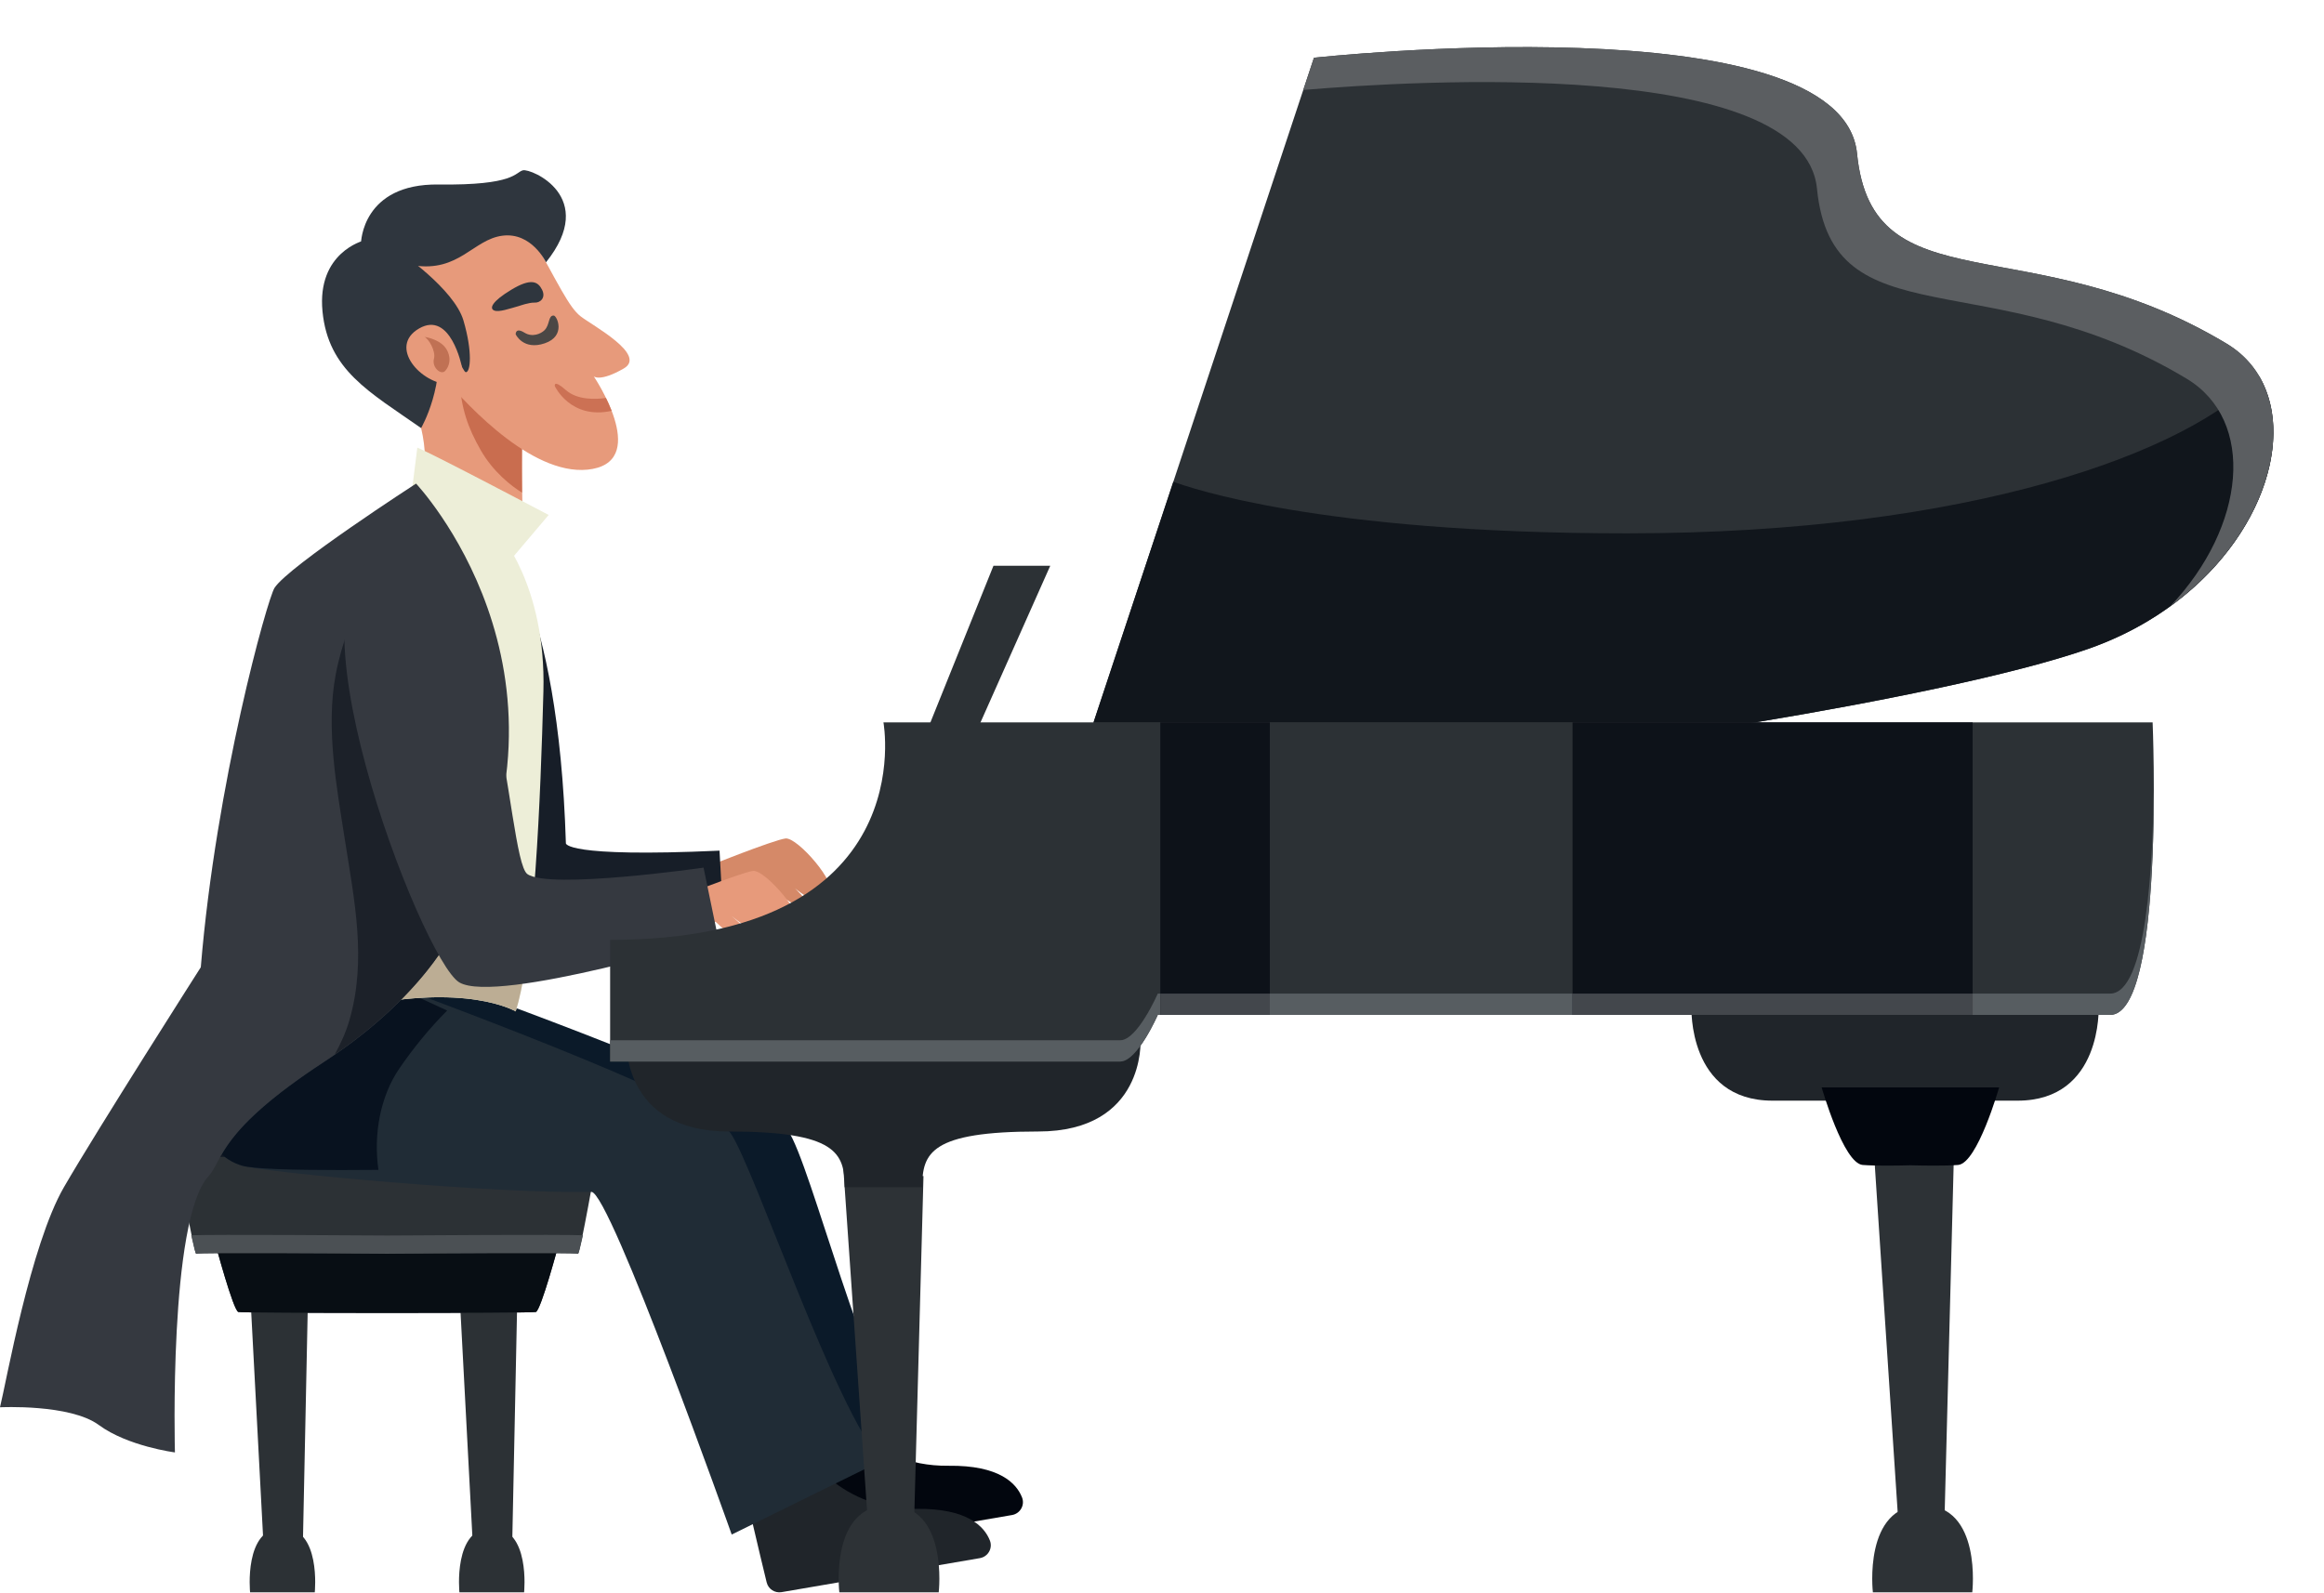
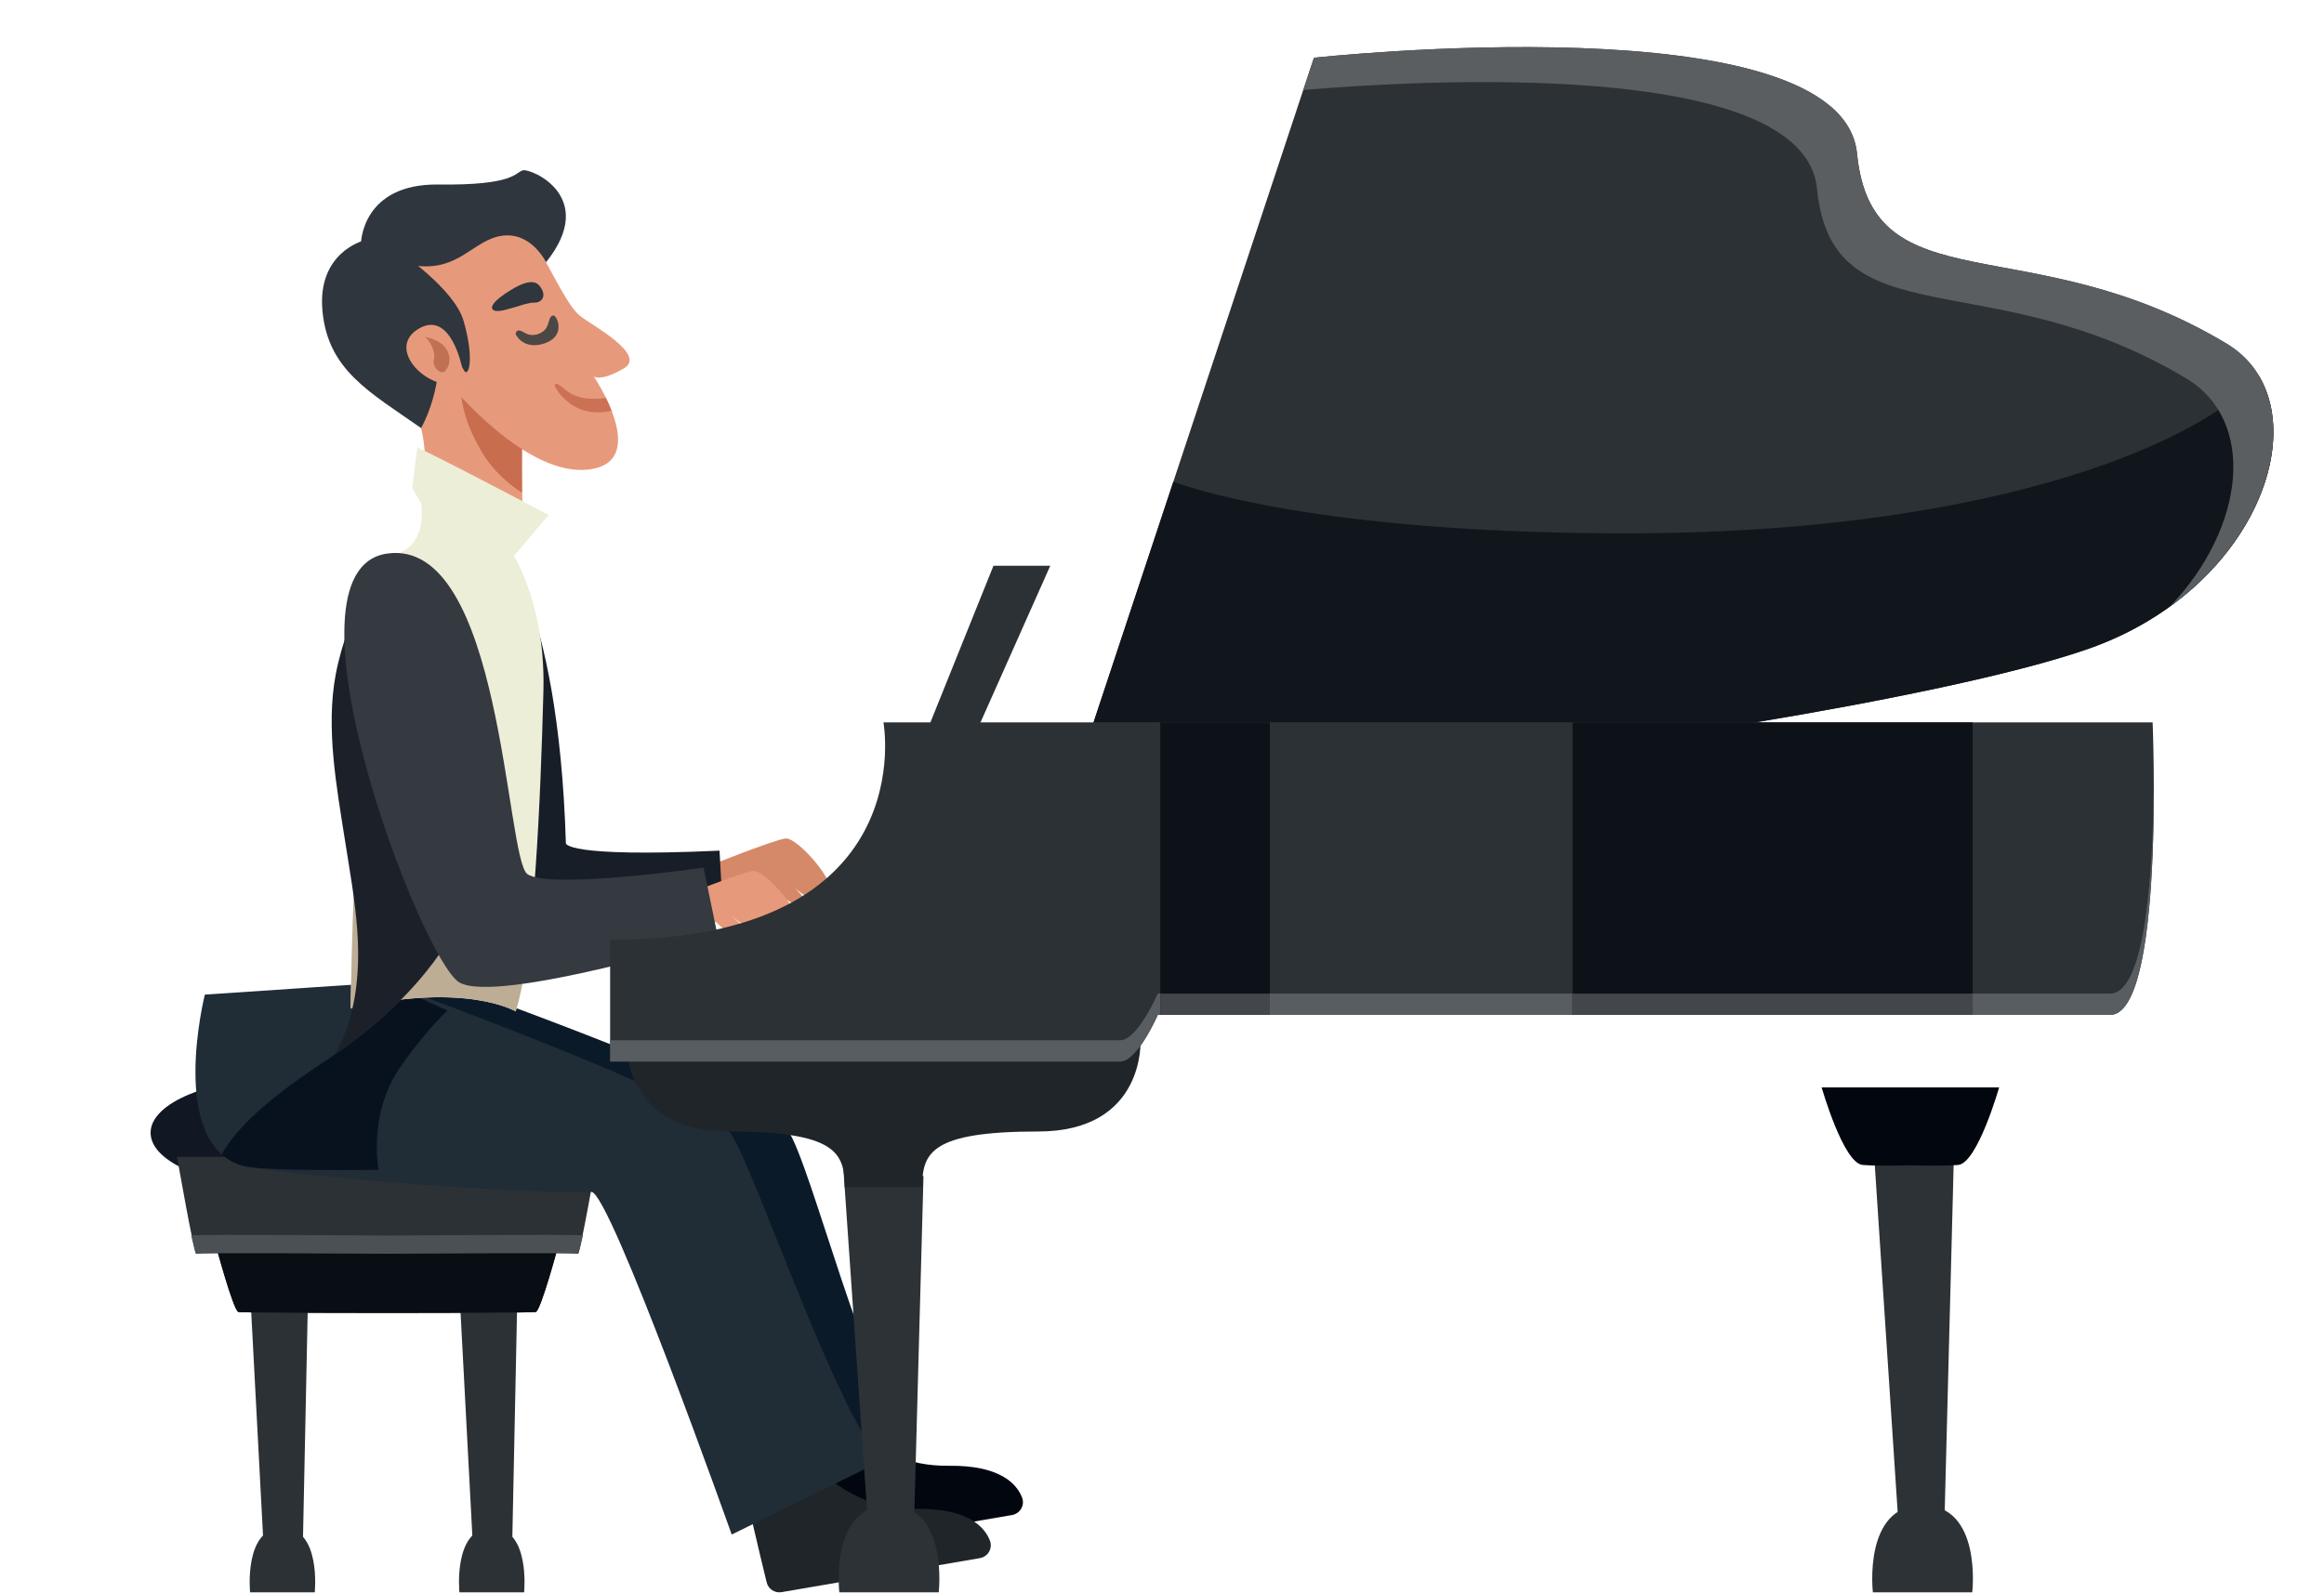
<svg xmlns="http://www.w3.org/2000/svg" clip-rule="evenodd" fill-rule="evenodd" height="1037.5" preserveAspectRatio="xMidYMid meet" stroke-linejoin="round" stroke-miterlimit="2" version="1.0" viewBox="0.1 -30.2 1512.9 1037.5" width="1512.9" zoomAndPan="magnify">
  <g>
    <g fill-rule="nonzero">
      <g>
        <path d="M369.16,116.664C369.16,119.35 363.842,121.527 357.282,121.527C350.721,121.527 345.403,119.35 345.403,116.664C345.403,113.978 350.721,111.8 357.282,111.8C363.842,111.8 369.16,113.978 369.16,116.664Z" fill="#111823" transform="translate(-2421.58 -143.692) scale(7.295)" />
      </g>
      <g>
        <path d="M358.997,153.134L359.462,130.69L354.245,130.083L355.463,153.134L358.997,153.134Z" fill="#2c3135" transform="translate(-2421.58 -143.692) scale(7.295)" />
      </g>
      <g>
        <path d="M377.677,153.134L378.142,130.69L372.924,130.083L374.142,153.134L377.677,153.134Z" fill="#2c3135" transform="translate(-2421.58 -143.692) scale(7.295)" />
      </g>
      <g>
        <path d="M357.168,151.921C353.694,151.921 354.282,157.684 354.282,157.684L360.054,157.684C360.054,157.684 360.643,151.921 357.168,151.921Z" fill="#2c3135" transform="translate(-2421.58 -143.692) scale(7.295)" />
      </g>
      <g>
        <path d="M375.848,151.921C372.373,151.921 372.962,157.684 372.962,157.684L378.734,157.684C378.734,157.684 379.323,151.921 375.848,151.921Z" fill="#2c3135" transform="translate(-2421.58 -143.692) scale(7.295)" />
      </g>
      <g>
        <path d="M351.18,126.552C351.18,126.552 352.779,132.531 353.236,132.661C353.637,132.775 379.379,132.775 379.78,132.661C380.237,132.531 381.836,126.552 381.836,126.552L351.18,126.552Z" fill="#2c3135" transform="translate(-2421.58 -143.692) scale(7.295)" />
      </g>
      <g>
        <path d="M351.18,126.552C351.18,126.552 352.779,132.531 353.236,132.661C353.637,132.775 379.379,132.775 379.78,132.661C380.237,132.531 381.836,126.552 381.836,126.552L351.18,126.552Z" fill="#080e14" transform="translate(-2421.58 -143.692) scale(7.295)" />
      </g>
      <g>
        <path d="M385.254,118.814L347.762,118.814C347.762,118.814 349.304,127.604 349.476,127.461C349.632,127.331 363.885,127.44 366.327,127.46L366.327,127.463C366.327,127.463 366.392,127.463 366.508,127.462C366.624,127.463 366.689,127.463 366.689,127.463L366.689,127.46C369.131,127.44 383.384,127.331 383.541,127.461C383.712,127.604 385.254,118.814 385.254,118.814Z" fill="#2c3135" transform="translate(-2421.58 -143.692) scale(7.295)" />
      </g>
      <g>
        <path d="M366.697,125.836L366.697,125.838C366.697,125.838 366.629,125.838 366.508,125.837C366.387,125.838 366.319,125.838 366.319,125.838L366.319,125.836C363.964,125.819 351.072,125.732 349.029,125.814C349.248,126.802 349.424,127.501 349.476,127.462C349.632,127.343 363.885,127.442 366.327,127.46L366.327,127.463C366.327,127.463 366.392,127.463 366.508,127.462C366.624,127.463 366.689,127.463 366.689,127.463L366.689,127.46C369.131,127.442 383.384,127.343 383.541,127.462C383.592,127.501 383.768,126.802 383.987,125.814C381.945,125.732 369.053,125.819 366.697,125.836Z" fill="#4b5054" transform="translate(-2421.58 -143.692) scale(7.295)" />
      </g>
      <g>
        <path d="M394.59,93.09C394.59,93.09 400.97,90.533 402.056,90.397C403.142,90.262 406.808,94.56 405.903,95.171C404.998,95.782 402.554,92.783 402.554,92.783C402.554,92.783 405.473,95.069 404.998,95.782C404.523,96.495 401.638,93.746 401.638,93.746C401.638,93.746 404.421,95.918 403.946,96.495C403.471,97.072 400.145,94.425 400.145,94.425C400.145,94.425 402.147,96.048 401.909,96.577C401.672,97.106 400.213,96.393 398.719,94.934C398.719,94.934 396.004,96.054 395.02,95.714C394.036,95.375 393.506,93.519 394.59,93.09Z" fill="#d58968" transform="translate(-2421.58 -143.692) scale(7.295)" />
      </g>
      <g>
        <path d="M376.151,63.406C376.151,63.406 381.784,68.7 382.463,90.827C382.463,90.827 382.327,92.117 396.174,91.483L396.4,95.601C396.4,95.601 378.3,97.683 377.305,96.235C376.309,94.787 370.857,64.356 376.151,63.406Z" fill="#171e28" transform="translate(-2421.58 -143.692) scale(7.295)" />
      </g>
      <g>
        <path d="M391.694,95.986C391.694,95.986 398.074,93.429 399.16,93.293C400.246,93.158 403.912,97.456 403.007,98.067C402.102,98.678 399.658,95.679 399.658,95.679C399.658,95.679 402.577,97.965 402.102,98.678C401.627,99.391 398.742,96.642 398.742,96.642C398.742,96.642 401.525,98.814 401.05,99.391C400.575,99.968 397.249,97.321 397.249,97.321C397.249,97.321 399.251,98.944 399.013,99.473C398.776,100.002 397.317,99.289 395.823,97.83C395.823,97.83 393.108,98.95 392.124,98.61C391.14,98.271 390.61,96.415 391.694,95.986Z" fill="#e79a7b" transform="translate(-2421.58 -143.692) scale(7.295)" />
      </g>
      <g>
        <path d="M401.308,144.74C401.308,144.74 402.621,150.409 403.248,152.954C403.395,153.548 403.975,153.924 404.578,153.82L422.273,150.785C422.999,150.661 423.438,149.904 423.17,149.218C422.682,147.969 421.173,146.33 416.603,146.386C409.25,146.477 406.164,140.533 406.164,140.533L401.308,144.74Z" fill="#02060e" transform="translate(-2421.58 -143.692) scale(7.295)" />
      </g>
      <g>
        <path d="M398.44,148.586C398.44,148.586 399.754,154.256 400.381,156.8C400.527,157.394 401.108,157.77 401.71,157.667L419.406,154.631C420.131,154.507 420.57,153.75 420.303,153.064C419.815,151.815 418.306,150.176 413.736,150.232C406.383,150.323 403.297,144.379 403.297,144.379L398.44,148.586Z" fill="#20252a" transform="translate(-2421.58 -143.692) scale(7.295)" />
      </g>
      <g>
        <path d="M372.508,103.519C372.508,103.519 400.201,113.384 402.283,116.461C404.364,119.538 409.18,139.451 413.322,143.973L402.916,149.222C402.916,149.222 396.921,122.796 393.267,120.443C389.613,118.09 361.739,104.786 361.739,104.786L372.508,103.519Z" fill="#0b1a29" transform="translate(-2421.58 -143.692) scale(7.295)" />
      </g>
      <g>
        <path d="M366.366,103.248C366.366,103.248 395.11,113.671 397.192,116.748C399.273,119.825 406.499,141.419 410.641,145.941L397.26,152.525C397.26,152.525 386.383,121.897 384.735,121.939C376.487,122.144 355.589,120.22 353.548,119.597C346.907,117.57 350.245,104.334 350.245,104.334L366.366,103.248Z" fill="#202c36" transform="translate(-2421.58 -143.692) scale(7.295)" />
      </g>
      <g>
        <path d="M353.578,119.606C353.571,119.604 353.563,119.602 353.556,119.6C353.563,119.602 353.57,119.604 353.578,119.606Z" fill="#13181d" transform="translate(-2421.58 -143.692) scale(7.295)" />
      </g>
      <g>
        <path d="M362.377,119.993C358.096,119.993 354.59,119.896 353.578,119.606C353.57,119.604 353.563,119.602 353.556,119.6C353.554,119.599 353.551,119.598 353.548,119.597C352.839,119.381 352.243,119.036 351.745,118.593C352.703,116.943 354.624,114.427 360.924,110.307C363.821,108.413 366.065,106.505 367.785,104.767C368.353,104.703 368.896,104.656 369.414,104.624C370.142,104.956 370.97,105.338 371.867,105.756C370.243,107.386 368.804,109.17 367.597,110.934C365.899,113.414 365.278,116.816 365.736,119.976C364.585,119.987 363.457,119.993 362.377,119.993Z" fill="#08121f" transform="translate(-2421.58 -143.692) scale(7.295)" />
      </g>
      <g>
        <path d="M368.447,51.29C368.447,51.29 370.212,53.191 369.872,58.485L378.628,63.032C378.628,63.032 378.425,54.887 378.628,52.715C378.832,50.543 369.872,46.674 368.447,51.29Z" fill="#e79a7b" transform="translate(-2421.58 -143.692) scale(7.295)" />
      </g>
      <g>
        <path d="M378.547,59.527C378.527,57.09 378.534,54.209 378.628,53.208C378.715,52.282 376.936,50.824 374.824,49.886C374.2,49.643 373.56,49.448 372.939,49.332C373.122,52.039 373.71,53.72 374.861,55.736C375.967,57.673 377.597,58.945 378.547,59.527Z" fill="#c96d4f" transform="translate(-2421.58 -143.692) scale(7.295)" />
      </g>
      <g>
        <path d="M366.58,37.093C366.58,37.093 376.49,31.391 379.16,36.188C381.83,40.984 382.735,42.975 383.775,43.79C384.816,44.604 389.748,47.229 387.622,48.451C385.495,49.672 384.952,49.152 384.952,49.152C384.952,49.152 389.884,56.46 384.861,57.41C379.839,58.36 373.82,51.935 371.467,49.152C369.114,46.369 365.992,39.627 366.58,37.093Z" fill="#e79a7b" transform="translate(-2421.58 -143.692) scale(7.295)" />
      </g>
      <g>
        <path d="M364.182,37.229C364.182,37.229 364.273,31.934 371.105,32.025C377.938,32.115 377.922,30.939 378.631,30.758C379.341,30.577 385.386,33.109 380.689,38.97C380.689,38.97 379.409,36.256 376.796,36.595C374.182,36.934 372.927,39.887 368.854,39.242C364.782,38.597 364.182,37.229 364.182,37.229Z" fill="#2f363e" transform="translate(-2421.58 -143.692) scale(7.295)" />
      </g>
      <g>
        <path d="M373.322,44.163C372.495,41.346 367.599,38.02 367.599,38.02C367.505,38.046 367.417,38.094 367.329,38.145C366.437,37.443 365.442,36.99 364.408,37.036C364.408,37.036 360.234,38.088 360.743,43.349C361.252,48.609 364.935,50.539 369.542,53.765C369.542,53.765 371.829,49.858 370.913,45.194C372.58,46.441 373.246,48.779 373.539,48.779C373.948,48.779 374.149,46.98 373.322,44.163Z" fill="#2f363e" transform="translate(-2421.58 -143.692) scale(7.295)" />
      </g>
      <g>
        <path d="M373.179,48.28C373.179,48.28 372.18,43.247 369.363,44.876C366.547,46.505 369.564,49.851 372.077,49.858L373.179,48.28Z" fill="#e79a7b" transform="translate(-2421.58 -143.692) scale(7.295)" />
      </g>
      <g>
        <path d="M369.838,45.628C369.838,45.628 370.966,45.763 371.62,46.477C372.081,46.979 372.323,47.918 371.705,48.649C371.332,49.09 370.481,48.351 370.69,47.579C370.874,46.901 370.21,45.783 369.838,45.628Z" fill="#c07154" transform="translate(-2421.58 -143.692) scale(7.295)" />
      </g>
      <g>
        <path d="M378.3,42.862C378.3,42.862 379.183,42.545 379.68,42.568C380.178,42.591 380.698,42.138 380.336,41.414C379.974,40.69 379.364,40.351 377.599,41.414C375.834,42.478 375.63,43.088 376.06,43.269C376.49,43.45 377.43,43.103 378.3,42.862Z" fill="#2f363e" transform="translate(-2421.58 -143.692) scale(7.295)" />
      </g>
      <g>
        <path d="M377.983,45.399C377.983,45.399 378.657,46.856 380.58,46.199C382.503,45.543 381.667,43.733 381.377,43.722C380.868,43.702 381.049,44.551 380.546,45.04C380.228,45.349 379.477,45.69 378.764,45.249C377.944,44.742 377.983,45.399 377.983,45.399Z" fill="#4b4745" transform="translate(-2421.58 -143.692) scale(7.295)" />
      </g>
      <g>
        <path d="M369.205,55.51L368.752,59.13L374.557,69.039L380.925,61.522C380.925,61.522 370.743,56.143 369.205,55.51Z" fill="#edeed8" transform="translate(-2421.58 -143.692) scale(7.295)" />
      </g>
      <g>
        <path d="M386.546,52.227C386.389,51.821 386.214,51.436 386.039,51.077C385.151,51.205 383.496,51.288 382.461,50.374C381.309,49.356 381.479,50.034 381.479,50.034C381.479,50.034 382.884,53.039 386.546,52.227Z" fill="#cc7154" transform="translate(-2421.58 -143.692) scale(7.295)" />
      </g>
      <g>
        <path d="M376.4,63.032C376.4,63.032 380.714,67.682 380.457,77.275C380.201,86.868 379.657,100.544 377.983,105.832C377.983,105.832 373.572,103.18 363.255,105.556C363.255,105.556 363.805,66.189 367.297,65.035C370.789,63.881 369.295,59.13 369.295,59.13L376.4,63.032Z" fill="#edeed8" transform="translate(-2421.58 -143.692) scale(7.295)" />
      </g>
      <g>
        <path d="M372.789,94.043C369.761,91.553 368.243,87.455 367.244,83.773C366.574,81.302 365.573,78.945 364.648,76.558C363.493,88.543 363.255,105.556 363.255,105.556C373.572,103.18 377.983,105.832 377.983,105.832C378.651,103.723 379.137,100.27 379.498,96.284C377.086,96.381 374.57,95.507 372.789,94.043Z" fill="#bcad94" transform="translate(-2421.58 -143.692) scale(7.295)" />
      </g>
      <g>
-         <path d="M350.562,120.556C347.007,124.43 347.575,145.195 347.575,145.195C347.575,145.195 343.367,144.652 340.788,142.751C338.209,140.851 331.964,141.167 331.964,141.167C332.507,138.995 334.679,126.688 337.666,121.527C340.652,116.367 349.883,101.89 349.883,101.89C351.241,85.42 355.831,68.991 356.467,68.021C357.757,66.053 369.092,58.722 369.092,58.722C369.092,58.722 384.835,75.362 372.924,97.676C372.924,97.676 370.474,104.062 360.924,110.307C351.374,116.551 351.887,119.112 350.562,120.556Z" fill="#353940" transform="translate(-2421.58 -143.692) scale(7.295)" />
-       </g>
+         </g>
      <g>
        <path d="M372.944,97.64C372.945,97.637 372.946,97.636 372.947,97.633C372.946,97.635 372.945,97.637 372.944,97.64ZM372.964,97.602C372.964,97.601 372.966,97.598 372.966,97.597C372.965,97.599 372.964,97.601 372.964,97.602Z" fill="#716b60" transform="translate(-2421.58 -143.692) scale(7.295)" />
      </g>
      <g>
        <path d="M361.827,109.688C362.378,108.701 362.839,107.677 363.151,106.597C364.7,101.222 363.587,95.926 362.742,90.523C362.002,85.789 361.026,80.543 361.92,75.774C362.456,72.919 363.576,70.204 364.72,67.495C366.661,69.211 368.269,71.287 369.315,73.775C371.513,79.007 372.806,84.035 376.479,88.367C375.788,91.306 374.669,94.39 372.966,97.597C372.966,97.598 372.964,97.601 372.964,97.602C372.958,97.612 372.953,97.623 372.947,97.633C372.946,97.636 372.945,97.637 372.944,97.64C372.937,97.652 372.931,97.664 372.924,97.676C372.924,97.676 370.613,103.648 361.827,109.688Z" fill="#1c2129" transform="translate(-2421.58 -143.692) scale(7.295)" />
      </g>
      <g>
        <path d="M394.749,92.999L396.038,99.244C396.038,99.244 376.354,105.216 372.961,103.248C369.567,101.28 356.24,66.435 366.508,64.967C376.776,63.499 377.08,92.167 379.024,93.573C380.969,94.979 394.749,92.999 394.749,92.999Z" fill="#353940" transform="translate(-2421.58 -143.692) scale(7.295)" />
      </g>
      <g>
        <path d="M429.263,80.895L449.218,20.712C449.218,20.712 496.323,15.554 497.681,29.265C499.038,42.975 513.107,35.671 530.668,46.233C539.356,51.459 534.107,67.953 518.315,73.474C505.134,78.081 470.123,83.157 464.422,83.157L429.263,80.895Z" fill="#2c3135" transform="translate(-2421.58 -143.692) scale(7.295)" />
      </g>
      <g>
        <path d="M429.548,80.035L434.752,64.339L429.548,80.035ZM518.315,73.474C518.328,73.469 518.344,73.464 518.357,73.459C518.343,73.464 518.33,73.469 518.315,73.474ZM518.37,73.454C518.38,73.451 518.392,73.447 518.401,73.443C518.392,73.447 518.38,73.451 518.37,73.454ZM518.417,73.438C518.426,73.435 518.437,73.431 518.445,73.428C518.435,73.431 518.426,73.435 518.417,73.438ZM518.461,73.422C518.469,73.419 518.479,73.415 518.489,73.412C518.479,73.416 518.471,73.419 518.461,73.422ZM518.505,73.407C518.515,73.403 518.525,73.399 518.534,73.396C518.525,73.4 518.515,73.403 518.505,73.407ZM518.547,73.391C518.56,73.386 518.576,73.381 518.589,73.376C518.576,73.381 518.562,73.386 518.547,73.391ZM518.598,73.373C518.61,73.369 518.622,73.365 518.633,73.36C518.622,73.365 518.61,73.369 518.598,73.373ZM518.649,73.355C518.658,73.351 518.666,73.349 518.676,73.345C518.667,73.348 518.658,73.352 518.649,73.355ZM518.693,73.338C518.703,73.335 518.711,73.332 518.719,73.329C518.711,73.332 518.703,73.335 518.693,73.338ZM518.737,73.323C518.745,73.32 518.755,73.316 518.763,73.313C518.755,73.316 518.745,73.319 518.737,73.323ZM518.779,73.307C518.789,73.303 518.8,73.3 518.81,73.296C518.8,73.3 518.789,73.303 518.779,73.307ZM518.822,73.291C518.836,73.286 518.851,73.281 518.865,73.275C518.852,73.281 518.836,73.286 518.822,73.291ZM518.867,73.274C518.882,73.269 518.895,73.264 518.908,73.26C518.895,73.264 518.88,73.269 518.867,73.274ZM518.919,73.255C518.93,73.251 518.94,73.247 518.951,73.243C518.94,73.247 518.931,73.251 518.919,73.255ZM518.966,73.238C518.974,73.234 518.984,73.231 518.994,73.227C518.985,73.231 518.974,73.235 518.966,73.238ZM519.008,73.221C519.018,73.218 519.026,73.215 519.036,73.211C519.026,73.215 519.018,73.218 519.008,73.221ZM519.052,73.205C519.063,73.201 519.073,73.197 519.084,73.193C519.073,73.197 519.063,73.201 519.052,73.205ZM519.094,73.189C519.107,73.184 519.123,73.178 519.137,73.173C519.123,73.178 519.109,73.184 519.094,73.189ZM519.14,73.172C519.153,73.167 519.167,73.162 519.18,73.157C519.167,73.161 519.153,73.167 519.14,73.172ZM519.192,73.152C519.202,73.148 519.211,73.144 519.222,73.14C519.211,73.144 519.202,73.148 519.192,73.152ZM519.236,73.135C519.247,73.131 519.255,73.127 519.266,73.123C519.257,73.127 519.245,73.131 519.236,73.135ZM519.279,73.118C519.289,73.114 519.299,73.11 519.309,73.106C519.299,73.11 519.289,73.114 519.279,73.118ZM519.322,73.102C519.335,73.097 519.347,73.092 519.36,73.087C519.347,73.092 519.334,73.097 519.322,73.102ZM519.362,73.085C519.392,73.074 519.421,73.063 519.45,73.051C519.422,73.062 519.392,73.074 519.362,73.085ZM519.458,73.048C519.469,73.043 519.481,73.039 519.492,73.034C519.482,73.039 519.469,73.043 519.458,73.048ZM519.502,73.03C519.513,73.026 519.526,73.021 519.538,73.016C519.526,73.021 519.513,73.026 519.502,73.03ZM519.544,73.014C519.557,73.008 519.57,73.004 519.583,72.998C519.57,73.003 519.557,73.008 519.544,73.014ZM519.588,72.996C519.632,72.979 519.675,72.961 519.719,72.943C519.675,72.961 519.632,72.979 519.588,72.996ZM519.723,72.942C519.735,72.937 519.748,72.932 519.76,72.927C519.747,72.932 519.735,72.937 519.723,72.942ZM519.77,72.923C519.781,72.918 519.793,72.913 519.805,72.908C519.793,72.913 519.781,72.918 519.77,72.923ZM519.81,72.906C519.825,72.9 519.838,72.895 519.852,72.889C519.839,72.894 519.825,72.9 519.81,72.906ZM519.853,72.888C519.912,72.864 519.969,72.84 520.028,72.816C519.969,72.84 519.912,72.864 519.853,72.888ZM520.031,72.814C520.044,72.809 520.057,72.803 520.072,72.797C520.059,72.803 520.044,72.809 520.031,72.814ZM520.073,72.796C521.112,72.358 522.099,71.871 523.034,71.343C522.099,71.871 521.112,72.358 520.073,72.796ZM523.034,71.342C523.075,71.32 523.114,71.298 523.153,71.275C523.115,71.297 523.073,71.32 523.034,71.342ZM523.153,71.275C523.166,71.268 523.177,71.261 523.189,71.254C523.177,71.261 523.164,71.268 523.153,71.275ZM523.198,71.25C523.208,71.244 523.216,71.239 523.227,71.233C523.216,71.239 523.208,71.244 523.198,71.25ZM523.237,71.227C523.245,71.222 523.254,71.217 523.263,71.212C523.255,71.217 523.245,71.222 523.237,71.227ZM523.275,71.205C523.284,71.2 523.292,71.195 523.301,71.19C523.293,71.195 523.284,71.2 523.275,71.205ZM523.313,71.183C523.323,71.177 523.334,71.171 523.344,71.165C523.334,71.171 523.323,71.177 523.313,71.183ZM523.359,71.156C523.367,71.152 523.375,71.147 523.383,71.142C523.375,71.147 523.367,71.152 523.359,71.156ZM523.403,71.131C523.409,71.127 523.414,71.124 523.419,71.121C523.414,71.124 523.409,71.127 523.403,71.131ZM523.44,71.109C523.445,71.106 523.45,71.103 523.455,71.1C523.45,71.103 523.445,71.106 523.44,71.109ZM523.476,71.088C523.481,71.085 523.485,71.083 523.49,71.08C523.485,71.083 523.481,71.085 523.476,71.088ZM523.513,71.066C523.516,71.065 523.518,71.062 523.521,71.061C523.518,71.063 523.516,71.064 523.513,71.066Z" fill="#84898b" transform="translate(-2421.58 -143.692) scale(7.295)" />
      </g>
      <g>
        <path d="M488.614,80.035L429.548,80.035L434.752,64.339L436.668,58.561C438.037,59.033 449.489,63.162 477.162,63.162C507.955,63.162 527.41,55.826 533.568,49.152C537.04,55.054 533.245,65.305 523.521,71.061C523.518,71.062 523.516,71.065 523.513,71.066C523.505,71.07 523.497,71.075 523.49,71.08C523.485,71.083 523.481,71.085 523.476,71.088C523.469,71.092 523.461,71.096 523.455,71.1C523.45,71.103 523.445,71.106 523.44,71.109C523.434,71.113 523.426,71.117 523.419,71.121C523.414,71.124 523.409,71.127 523.403,71.131C523.396,71.134 523.39,71.138 523.383,71.142C523.375,71.147 523.367,71.152 523.359,71.156C523.354,71.159 523.349,71.162 523.344,71.165C523.334,71.171 523.323,71.177 523.313,71.183C523.307,71.186 523.306,71.187 523.301,71.19C523.292,71.195 523.284,71.2 523.275,71.205C523.271,71.207 523.267,71.21 523.263,71.212C523.254,71.217 523.245,71.222 523.237,71.227C523.234,71.229 523.229,71.231 523.227,71.233C523.216,71.239 523.208,71.244 523.198,71.25C523.195,71.251 523.192,71.253 523.189,71.254C523.177,71.261 523.166,71.268 523.153,71.275C523.153,71.276 523.154,71.275 523.153,71.275C523.114,71.298 523.075,71.32 523.034,71.342L523.034,71.343C522.099,71.871 521.112,72.358 520.073,72.796C520.073,72.797 520.073,72.797 520.072,72.797C520.057,72.803 520.044,72.809 520.031,72.814C520.03,72.815 520.029,72.815 520.028,72.816C519.969,72.84 519.912,72.864 519.853,72.888L519.852,72.889C519.838,72.895 519.825,72.9 519.81,72.906C519.809,72.907 519.807,72.907 519.805,72.908C519.793,72.913 519.781,72.918 519.77,72.923C519.767,72.924 519.763,72.925 519.76,72.927C519.748,72.932 519.735,72.937 519.723,72.942C519.722,72.942 519.719,72.943 519.719,72.943C519.675,72.961 519.632,72.979 519.588,72.996C519.586,72.997 519.585,72.997 519.583,72.998C519.57,73.004 519.557,73.008 519.544,73.014C519.543,73.014 519.539,73.016 519.538,73.016C519.526,73.021 519.513,73.026 519.502,73.03C519.499,73.032 519.497,73.033 519.492,73.034C519.481,73.039 519.469,73.043 519.458,73.048C519.456,73.049 519.453,73.05 519.45,73.051C519.421,73.063 519.392,73.074 519.362,73.085C519.362,73.086 519.361,73.086 519.36,73.087C519.347,73.092 519.335,73.097 519.322,73.102C519.318,73.103 519.313,73.105 519.309,73.106C519.299,73.11 519.289,73.114 519.279,73.118C519.275,73.12 519.27,73.122 519.266,73.123C519.255,73.127 519.247,73.131 519.236,73.135C519.232,73.137 519.227,73.139 519.222,73.14C519.211,73.144 519.202,73.148 519.192,73.152C519.188,73.153 519.184,73.155 519.18,73.157C519.167,73.162 519.153,73.167 519.14,73.172C519.138,73.172 519.138,73.172 519.137,73.173C519.123,73.178 519.107,73.184 519.094,73.189C519.091,73.191 519.086,73.192 519.084,73.193C519.073,73.197 519.063,73.201 519.052,73.205C519.047,73.207 519.041,73.209 519.036,73.211C519.026,73.215 519.018,73.218 519.008,73.221C519.004,73.224 518.999,73.225 518.994,73.227C518.984,73.231 518.974,73.234 518.966,73.238C518.961,73.24 518.956,73.242 518.951,73.243C518.94,73.247 518.93,73.251 518.919,73.255C518.916,73.257 518.912,73.258 518.908,73.26C518.895,73.264 518.882,73.269 518.867,73.274C518.867,73.275 518.867,73.275 518.865,73.275C518.851,73.281 518.836,73.286 518.822,73.291C518.818,73.293 518.814,73.294 518.81,73.296C518.8,73.3 518.789,73.303 518.779,73.307C518.775,73.309 518.768,73.311 518.763,73.313C518.755,73.316 518.745,73.32 518.737,73.323C518.731,73.325 518.724,73.327 518.719,73.329C518.711,73.332 518.703,73.335 518.693,73.338C518.689,73.34 518.682,73.343 518.676,73.345C518.666,73.349 518.658,73.351 518.649,73.355C518.643,73.357 518.638,73.358 518.633,73.36C518.622,73.365 518.61,73.369 518.598,73.373C518.594,73.374 518.591,73.375 518.589,73.376C518.576,73.381 518.56,73.386 518.547,73.391C518.543,73.393 518.539,73.394 518.534,73.396C518.525,73.399 518.515,73.403 518.505,73.407C518.5,73.408 518.494,73.411 518.489,73.412C518.479,73.415 518.469,73.419 518.461,73.422C518.456,73.424 518.45,73.426 518.445,73.428C518.437,73.431 518.426,73.435 518.417,73.438C518.412,73.44 518.406,73.441 518.401,73.443C518.392,73.447 518.38,73.451 518.37,73.454C518.367,73.455 518.362,73.457 518.357,73.459C518.344,73.464 518.328,73.469 518.315,73.474C511.734,75.774 499.713,78.191 488.614,80.035Z" fill="#11161c" transform="translate(-2421.58 -143.692) scale(7.295)" />
      </g>
      <g>
        <path d="M530.668,46.233C513.107,35.671 499.038,42.975 497.681,29.265C496.323,15.554 449.218,20.712 449.218,20.712L448.264,23.588C458.182,22.745 492.943,20.637 494.106,32.387C495.463,46.098 509.534,38.793 527.093,49.356C533.289,53.082 532.392,62.537 525.644,69.658C535.515,62.494 537.828,50.54 530.668,46.233Z" fill="#5b5e61" transform="translate(-2421.58 -143.692) scale(7.295)" />
      </g>
      <g>
        <path d="M420.62,66.053L414.647,80.895L419.081,80.895L425.688,66.053L420.62,66.053Z" fill="#2c3135" transform="translate(-2421.58 -143.692) scale(7.295)" />
      </g>
      <g>
        <path d="M407.226,119.9L409.579,153.838L413.47,153.838L414.375,120.533L407.226,119.9Z" fill="#2d3236" transform="translate(-2421.58 -143.692) scale(7.295)" />
      </g>
      <g>
        <path d="M499.174,118.158L501.527,153.838L505.418,153.838L506.323,118.791L499.174,118.158Z" fill="#2d3236" transform="translate(-2421.58 -143.692) scale(7.295)" />
      </g>
      <g>
        <path d="M411.298,149.901C405.959,149.901 406.864,157.684 406.864,157.684L415.733,157.684C415.733,157.684 416.638,149.901 411.298,149.901Z" fill="#2d3236" transform="translate(-2421.58 -143.692) scale(7.295)" />
      </g>
      <g>
        <path d="M503.531,149.901C498.191,149.901 499.096,157.684 499.096,157.684L507.965,157.684C507.965,157.684 508.87,149.901 503.531,149.901Z" fill="#2d3236" transform="translate(-2421.58 -143.692) scale(7.295)" />
      </g>
      <g>
        <path d="M433.742,108.406L387.859,108.406C387.859,108.406 387.406,116.551 396.999,116.551C406.592,116.551 407.339,118.465 407.339,121.527L414.263,121.527C414.263,118.465 415.009,116.551 424.602,116.551C434.195,116.551 433.742,108.406 433.742,108.406Z" fill="#20252a" transform="translate(-2421.58 -143.692) scale(7.295)" />
      </g>
      <g>
-         <path d="M519.242,105.42L482.906,105.42C482.906,105.42 482.548,113.799 490.145,113.799L512.004,113.799C519.601,113.799 519.242,105.42 519.242,105.42Z" fill="#20252a" transform="translate(-2421.58 -143.692) scale(7.295)" />
-       </g>
+         </g>
      <g>
        <path d="M510.362,112.615L494.525,112.615C494.525,112.615 496.461,119.404 498.19,119.538C499.349,119.628 501.288,119.597 502.443,119.567C503.599,119.597 505.538,119.628 506.697,119.538C508.426,119.404 510.362,112.615 510.362,112.615Z" fill="#02060e" transform="translate(-2421.58 -143.692) scale(7.295)" />
      </g>
      <g>
        <path d="M410.801,80.035C410.801,80.035 414.398,99.447 386.411,99.447L386.411,110.307L431.932,110.307C433.471,110.307 435.281,106.144 435.281,106.144L520.26,106.144C525.17,106.144 524.06,80.035 524.06,80.035L410.801,80.035Z" fill="#2c3135" transform="translate(-2421.58 -143.692) scale(7.295)" />
      </g>
      <g>
        <path d="M435.507 80.035H445.281V106.144H435.507z" fill="#0d1219" transform="translate(-2421.58 -143.692) scale(7.295)" />
      </g>
      <g>
        <path d="M472.295 80.035H507.998V106.144H472.295z" fill="#0d1219" transform="translate(-2421.58 -143.692) scale(7.295)" />
      </g>
      <g>
        <path d="M520.27,106.144L520.271,106.144L520.27,106.144ZM520.28,106.144L520.281,106.144L520.28,106.144ZM520.291,106.144L520.293,106.144L520.291,106.144ZM520.3,106.143L520.302,106.143L520.3,106.143ZM520.31,106.143L520.313,106.143L520.31,106.143ZM520.32,106.143C520.322,106.143 520.322,106.143 520.323,106.142C520.322,106.143 520.322,106.143 520.32,106.143ZM520.331,106.142L520.333,106.142L520.331,106.142ZM520.341,106.142C520.341,106.141 520.343,106.141 520.344,106.141C520.343,106.141 520.341,106.141 520.341,106.142ZM520.352,106.141L520.353,106.141L520.352,106.141ZM520.362,106.14L520.365,106.14L520.362,106.14ZM520.372,106.139L520.374,106.139L520.372,106.139ZM520.382,106.138L520.385,106.138L520.382,106.138ZM520.392,106.138L520.393,106.137L520.392,106.138ZM520.403,106.136L520.405,106.136L520.403,106.136ZM520.412,106.135L520.414,106.135L520.412,106.135ZM520.422,106.134L520.425,106.134L520.422,106.134ZM520.432,106.133L520.435,106.133L520.432,106.133ZM520.443,106.132L520.443,106.131L520.443,106.132ZM520.453,106.13L520.456,106.13L520.453,106.13ZM520.461,106.129C520.463,106.129 520.464,106.129 520.465,106.128C520.464,106.129 520.463,106.129 520.461,106.129ZM520.473,106.127L520.474,106.127L520.473,106.127ZM520.482,106.126C520.482,106.126 520.484,106.125 520.485,106.125C520.484,106.125 520.482,106.125 520.482,106.126ZM520.492,106.124C520.494,106.124 520.495,106.123 520.495,106.123C520.495,106.123 520.494,106.124 520.492,106.124ZM520.502,106.122L520.505,106.122L520.502,106.122ZM520.512,106.12L520.515,106.12L520.512,106.12ZM520.521,106.118L520.526,106.118L520.521,106.118ZM520.531,106.117C520.531,106.116 520.533,106.116 520.534,106.116C520.533,106.116 520.531,106.116 520.531,106.117ZM520.542,106.114C520.543,106.114 520.544,106.114 520.546,106.113C520.544,106.114 520.543,106.114 520.542,106.114ZM520.551,106.112L520.554,106.112L520.551,106.112ZM520.562,106.11C520.563,106.11 520.564,106.109 520.565,106.109C520.564,106.109 520.563,106.11 520.562,106.11ZM520.57,106.108C520.572,106.107 520.573,106.107 520.575,106.107C520.573,106.107 520.572,106.107 520.57,106.108ZM520.578,106.106C520.581,106.105 520.584,106.105 520.586,106.104C520.584,106.105 520.581,106.105 520.578,106.106ZM520.59,106.103C520.591,106.103 520.593,106.102 520.594,106.102C520.593,106.102 520.591,106.103 520.59,106.103ZM520.599,106.101C520.601,106.1 520.603,106.1 520.604,106.099C520.603,106.1 520.601,106.1 520.599,106.101ZM520.61,106.098C520.612,106.097 520.612,106.097 520.615,106.097C520.612,106.097 520.612,106.097 520.61,106.098ZM520.617,106.096C520.62,106.095 520.623,106.094 520.625,106.094C520.622,106.094 520.62,106.095 520.617,106.096ZM520.63,106.092L520.633,106.091L520.63,106.092ZM520.638,106.09C520.64,106.089 520.641,106.089 520.643,106.088C520.641,106.089 520.64,106.089 520.638,106.09ZM520.645,106.088C520.648,106.087 520.651,106.086 520.655,106.085C520.651,106.086 520.648,106.087 520.645,106.088ZM520.656,106.084C520.659,106.084 520.661,106.083 520.663,106.082C520.661,106.083 520.659,106.084 520.656,106.084ZM520.664,106.082C520.668,106.081 520.671,106.08 520.674,106.079C520.671,106.08 520.668,106.081 520.664,106.082ZM520.677,106.078C520.679,106.077 520.681,106.077 520.682,106.076C520.681,106.077 520.679,106.077 520.677,106.078ZM520.685,106.075C520.689,106.074 520.692,106.073 520.695,106.072C520.692,106.073 520.689,106.074 520.685,106.075ZM520.697,106.071C520.698,106.071 520.7,106.07 520.702,106.069C520.7,106.07 520.698,106.071 520.697,106.071ZM520.705,106.069C520.711,106.066 520.716,106.064 520.722,106.062C520.716,106.064 520.711,106.066 520.705,106.069ZM520.724,106.062C523.508,105.043 524.099,94.779 524.163,87.451C524.099,94.779 523.508,105.043 520.724,106.062ZM524.163,87.445L524.163,87.387L524.163,87.445ZM524.163,87.372C524.164,87.352 524.164,87.332 524.164,87.313C524.164,87.332 524.164,87.352 524.163,87.372Z" fill="#2c3135" transform="translate(-2421.58 -143.692) scale(7.295)" />
      </g>
      <g>
        <path d="M519.229,106.144L482.92,106.144L519.229,106.144Z" fill="#4d5256" transform="translate(-2421.58 -143.692) scale(7.295)" />
      </g>
      <g>
        <path d="M431.932,110.307L386.411,110.307L386.411,108.406L431.932,108.406C433.471,108.406 435.281,104.243 435.281,104.243L435.507,104.243L435.507,106.144L435.281,106.144C435.281,106.144 433.471,110.307 431.932,110.307ZM520.293,106.144L507.998,106.144L507.998,104.243L520.26,104.243C523.513,104.243 524.124,92.78 524.166,85.044C524.169,85.754 524.169,86.515 524.164,87.313C524.164,87.332 524.164,87.352 524.163,87.372L524.163,87.451C524.099,94.779 523.508,105.043 520.724,106.062L520.722,106.062C520.716,106.064 520.711,106.066 520.705,106.069L520.702,106.069C520.7,106.07 520.698,106.071 520.697,106.071C520.695,106.071 520.695,106.072 520.695,106.072C520.692,106.073 520.689,106.074 520.685,106.075C520.684,106.076 520.682,106.076 520.682,106.076C520.681,106.077 520.679,106.077 520.677,106.078C520.676,106.078 520.675,106.078 520.674,106.079C520.671,106.08 520.668,106.081 520.664,106.082L520.663,106.082C520.661,106.083 520.659,106.084 520.656,106.084C520.656,106.084 520.656,106.085 520.655,106.085C520.651,106.086 520.648,106.087 520.645,106.088L520.643,106.088C520.641,106.089 520.64,106.089 520.638,106.09C520.637,106.09 520.636,106.091 520.633,106.091L520.63,106.092C520.628,106.093 520.625,106.093 520.625,106.094C520.623,106.094 520.62,106.095 520.617,106.096C520.617,106.096 520.616,106.096 520.615,106.097C520.612,106.097 520.612,106.097 520.61,106.098C520.607,106.098 520.607,106.099 520.604,106.099C520.603,106.1 520.601,106.1 520.599,106.101C520.597,106.101 520.596,106.101 520.594,106.102C520.593,106.102 520.591,106.103 520.59,106.103C520.589,106.103 520.586,106.104 520.586,106.104C520.584,106.105 520.581,106.105 520.578,106.106C520.578,106.106 520.576,106.106 520.575,106.107C520.573,106.107 520.572,106.107 520.57,106.108C520.568,106.108 520.567,106.109 520.565,106.109C520.564,106.109 520.563,106.11 520.562,106.11C520.559,106.11 520.557,106.111 520.554,106.112L520.551,106.112C520.549,106.113 520.547,106.113 520.546,106.113C520.544,106.114 520.543,106.114 520.542,106.114C520.539,106.115 520.537,106.115 520.534,106.116C520.533,106.116 520.531,106.116 520.531,106.117C520.529,106.117 520.526,106.117 520.526,106.118L520.521,106.118C520.52,106.119 520.517,106.119 520.515,106.12L520.512,106.12C520.51,106.121 520.508,106.121 520.505,106.122L520.502,106.122C520.5,106.123 520.498,106.123 520.495,106.123C520.495,106.123 520.494,106.124 520.492,106.124C520.49,106.124 520.487,106.125 520.485,106.125C520.484,106.125 520.482,106.126 520.482,106.126C520.479,106.126 520.478,106.126 520.474,106.127L520.473,106.127C520.469,106.128 520.468,106.128 520.465,106.128C520.464,106.129 520.463,106.129 520.461,106.129C520.46,106.129 520.458,106.13 520.456,106.13L520.453,106.13C520.45,106.131 520.447,106.131 520.443,106.131L520.443,106.132C520.44,106.132 520.438,106.132 520.435,106.133L520.432,106.133C520.43,106.133 520.427,106.134 520.425,106.134L520.422,106.134C520.419,106.135 520.417,106.135 520.414,106.135L520.412,106.135C520.409,106.136 520.406,106.136 520.405,106.136L520.403,106.136C520.4,106.137 520.396,106.137 520.393,106.137L520.392,106.138L520.382,106.138C520.38,106.139 520.377,106.139 520.374,106.139L520.372,106.139C520.37,106.14 520.367,106.14 520.365,106.14L520.362,106.14C520.359,106.14 520.356,106.141 520.353,106.141L520.344,106.141C520.343,106.141 520.341,106.141 520.341,106.142L520.323,106.142C520.322,106.143 520.322,106.143 520.32,106.143L520.3,106.143C520.297,106.143 520.294,106.143 520.293,106.144ZM472.295,106.144L445.281,106.144L445.281,104.243L472.295,104.243L472.295,106.144Z" fill="#575d61" transform="translate(-2421.58 -143.692) scale(7.295)" />
      </g>
      <g>
        <path d="M435.507 104.243H445.281V106.144H435.507z" fill="#43474c" transform="translate(-2421.58 -143.692) scale(7.295)" />
      </g>
      <g>
        <path d="M472.295 104.243H507.998V106.144H472.295z" fill="#43474c" transform="translate(-2421.58 -143.692) scale(7.295)" />
      </g>
    </g>
  </g>
</svg>